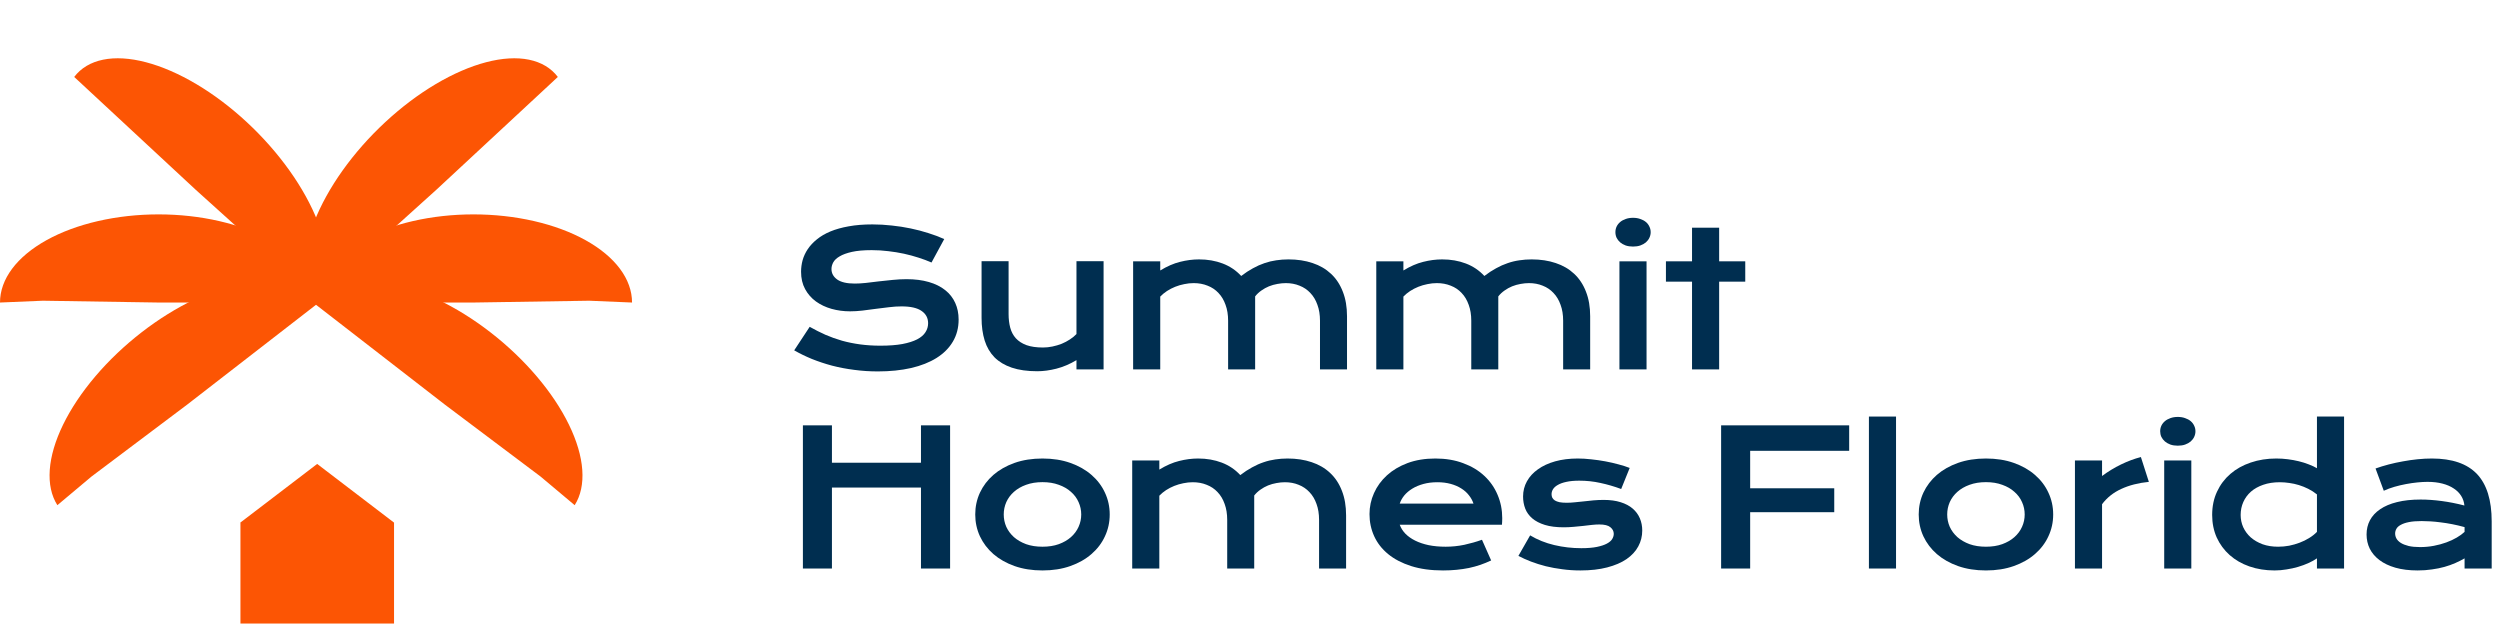
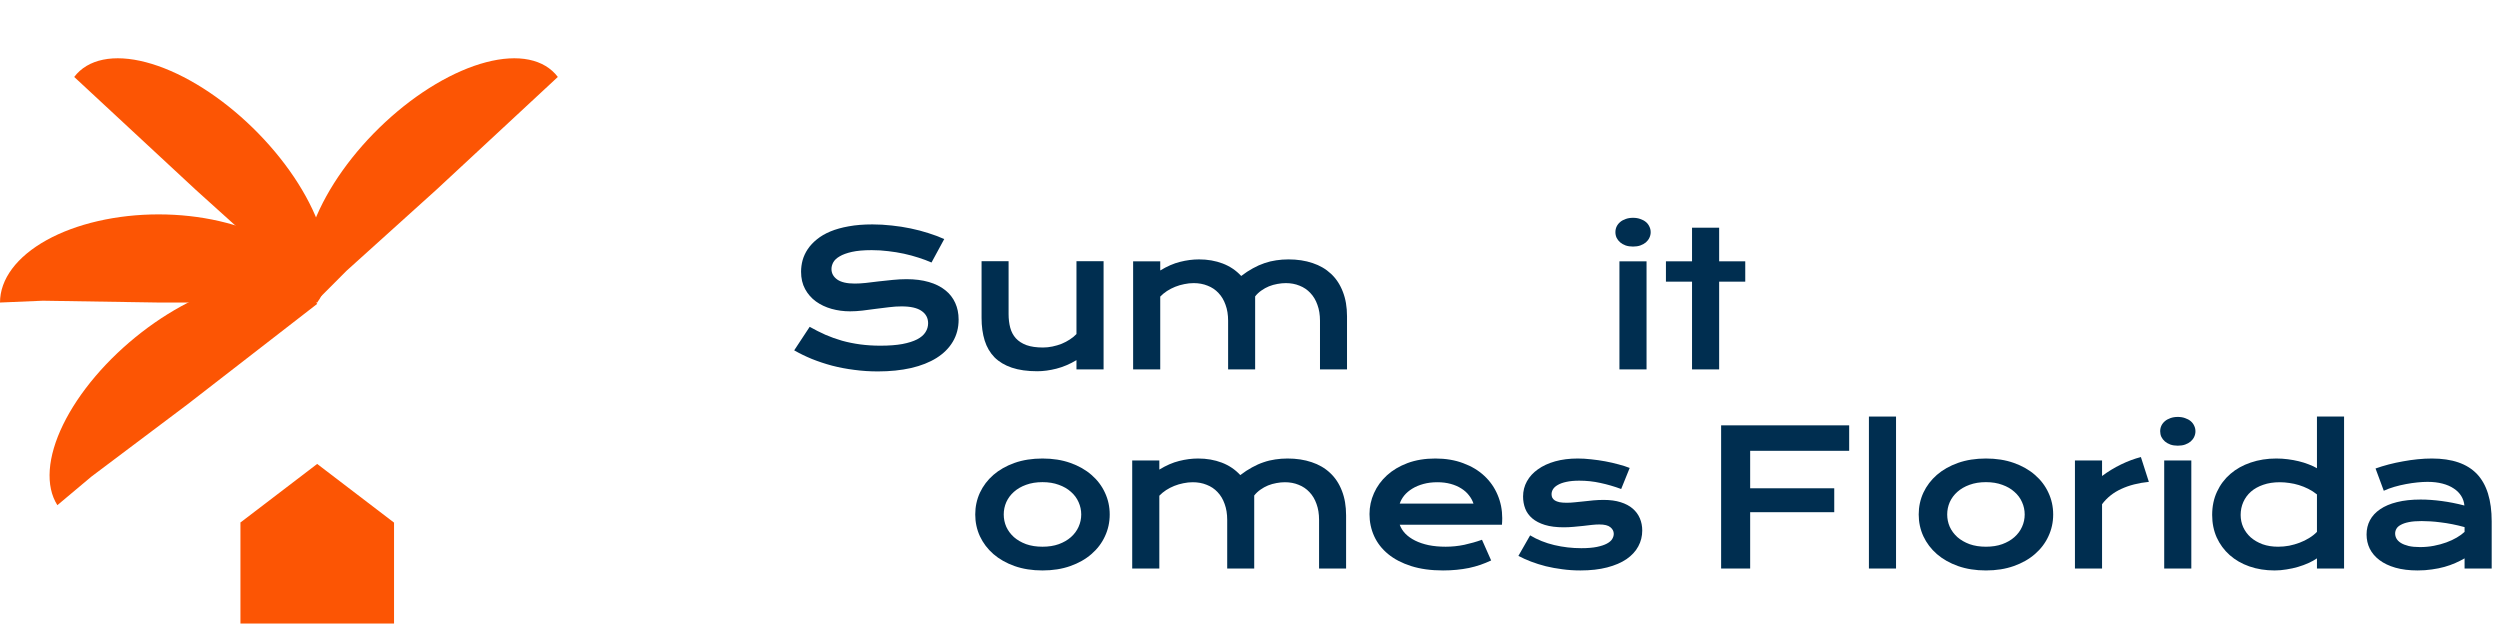
<svg xmlns="http://www.w3.org/2000/svg" width="252" height="63" viewBox="0 0 252 63" fill="none">
  <path d="M81.616 32.943C82.139 33.238 82.668 33.506 83.204 33.746C83.745 33.98 84.305 34.18 84.884 34.346C85.463 34.506 86.069 34.629 86.703 34.715C87.343 34.801 88.023 34.845 88.744 34.845C89.612 34.845 90.35 34.789 90.96 34.678C91.569 34.561 92.064 34.404 92.446 34.208C92.834 34.004 93.114 33.764 93.286 33.487C93.465 33.21 93.554 32.909 93.554 32.582C93.554 32.059 93.336 31.647 92.898 31.345C92.462 31.037 91.787 30.884 90.876 30.884C90.476 30.884 90.055 30.911 89.612 30.967C89.168 31.016 88.719 31.071 88.263 31.133C87.814 31.194 87.368 31.253 86.925 31.308C86.488 31.358 86.075 31.382 85.687 31.382C85.041 31.382 84.419 31.299 83.822 31.133C83.231 30.967 82.705 30.717 82.243 30.385C81.788 30.052 81.425 29.637 81.154 29.138C80.883 28.64 80.748 28.058 80.748 27.393C80.748 26.999 80.8 26.608 80.905 26.221C81.015 25.833 81.188 25.464 81.422 25.113C81.662 24.756 81.969 24.426 82.345 24.125C82.721 23.817 83.173 23.552 83.702 23.331C84.238 23.109 84.853 22.937 85.549 22.814C86.251 22.684 87.048 22.62 87.94 22.62C88.587 22.62 89.236 22.657 89.888 22.731C90.541 22.798 91.175 22.897 91.791 23.026C92.412 23.155 93.009 23.312 93.582 23.497C94.154 23.675 94.687 23.875 95.179 24.097L93.896 26.461C93.49 26.282 93.052 26.119 92.585 25.971C92.117 25.818 91.627 25.685 91.117 25.574C90.606 25.464 90.076 25.378 89.528 25.316C88.987 25.248 88.433 25.214 87.867 25.214C87.06 25.214 86.395 25.273 85.872 25.39C85.355 25.507 84.943 25.657 84.635 25.842C84.327 26.021 84.112 26.224 83.989 26.452C83.872 26.673 83.813 26.895 83.813 27.116C83.813 27.547 84.007 27.901 84.395 28.178C84.783 28.449 85.374 28.584 86.168 28.584C86.488 28.584 86.854 28.563 87.266 28.52C87.685 28.471 88.122 28.418 88.577 28.363C89.039 28.308 89.507 28.258 89.981 28.215C90.461 28.166 90.926 28.141 91.375 28.141C92.225 28.141 92.975 28.237 93.628 28.427C94.287 28.618 94.838 28.892 95.281 29.249C95.724 29.6 96.059 30.028 96.287 30.533C96.515 31.031 96.629 31.591 96.629 32.213C96.629 33.044 96.435 33.786 96.047 34.438C95.665 35.085 95.118 35.632 94.404 36.082C93.696 36.525 92.84 36.864 91.837 37.097C90.833 37.325 89.716 37.439 88.485 37.439C87.673 37.439 86.879 37.387 86.103 37.282C85.327 37.184 84.582 37.042 83.868 36.857C83.161 36.667 82.484 36.442 81.837 36.183C81.197 35.919 80.603 35.629 80.055 35.315L81.616 32.943Z" fill="#002E50" />
  <path d="M98.942 26.331H101.666V31.65C101.666 32.155 101.721 32.616 101.832 33.035C101.943 33.447 102.131 33.801 102.395 34.097C102.666 34.392 103.023 34.623 103.466 34.789C103.916 34.949 104.473 35.029 105.138 35.029C105.452 35.029 105.769 34.995 106.089 34.928C106.415 34.86 106.726 34.768 107.021 34.651C107.317 34.528 107.591 34.383 107.843 34.217C108.102 34.05 108.323 33.869 108.508 33.672V26.331H111.241V37.236H108.508V36.303C107.837 36.703 107.163 36.99 106.486 37.162C105.809 37.334 105.165 37.421 104.556 37.421C103.559 37.421 102.703 37.301 101.989 37.06C101.281 36.821 100.7 36.473 100.244 36.017C99.795 35.556 99.465 34.992 99.256 34.328C99.047 33.657 98.942 32.893 98.942 32.038V26.331Z" fill="#002E50" />
  <path d="M114.219 26.341H116.952V27.264C117.635 26.846 118.3 26.556 118.946 26.396C119.599 26.23 120.236 26.147 120.858 26.147C121.726 26.147 122.523 26.285 123.249 26.562C123.975 26.839 124.597 27.258 125.114 27.818C125.514 27.51 125.908 27.252 126.296 27.043C126.684 26.827 127.072 26.655 127.459 26.525C127.847 26.39 128.241 26.295 128.641 26.239C129.041 26.178 129.454 26.147 129.879 26.147C130.771 26.147 131.581 26.27 132.307 26.516C133.033 26.756 133.652 27.116 134.163 27.596C134.68 28.077 135.077 28.677 135.354 29.397C135.637 30.111 135.779 30.939 135.779 31.881V37.236H133.055V32.324C133.055 31.727 132.969 31.194 132.796 30.727C132.63 30.253 132.393 29.855 132.085 29.535C131.784 29.209 131.421 28.963 130.996 28.797C130.577 28.625 130.116 28.538 129.611 28.538C129.334 28.538 129.051 28.566 128.761 28.621C128.472 28.671 128.189 28.751 127.912 28.861C127.641 28.972 127.386 29.114 127.146 29.286C126.905 29.452 126.696 29.649 126.518 29.877V37.236H123.794V32.324C123.794 31.727 123.708 31.194 123.535 30.727C123.369 30.253 123.132 29.855 122.824 29.535C122.523 29.209 122.157 28.963 121.726 28.797C121.301 28.625 120.833 28.538 120.322 28.538C120.008 28.538 119.691 28.572 119.371 28.64C119.057 28.701 118.753 28.791 118.457 28.908C118.168 29.025 117.894 29.166 117.635 29.332C117.383 29.498 117.155 29.686 116.952 29.896V37.236H114.219V26.341Z" fill="#002E50" />
-   <path d="M138.729 26.341H141.462V27.264C142.145 26.846 142.81 26.556 143.457 26.396C144.109 26.23 144.746 26.147 145.368 26.147C146.236 26.147 147.033 26.285 147.759 26.562C148.486 26.839 149.107 27.258 149.624 27.818C150.024 27.51 150.418 27.252 150.806 27.043C151.194 26.827 151.582 26.655 151.97 26.525C152.357 26.39 152.751 26.295 153.151 26.239C153.551 26.178 153.964 26.147 154.389 26.147C155.281 26.147 156.091 26.27 156.817 26.516C157.543 26.756 158.162 27.116 158.673 27.596C159.19 28.077 159.587 28.677 159.864 29.397C160.147 30.111 160.289 30.939 160.289 31.881V37.236H157.565V32.324C157.565 31.727 157.479 31.194 157.306 30.727C157.14 30.253 156.903 29.855 156.595 29.535C156.294 29.209 155.931 28.963 155.506 28.797C155.087 28.625 154.626 28.538 154.121 28.538C153.844 28.538 153.561 28.566 153.271 28.621C152.982 28.671 152.699 28.751 152.422 28.861C152.151 28.972 151.896 29.114 151.656 29.286C151.416 29.452 151.206 29.649 151.028 29.877V37.236H148.304V32.324C148.304 31.727 148.218 31.194 148.045 30.727C147.879 30.253 147.642 29.855 147.334 29.535C147.033 29.209 146.667 28.963 146.236 28.797C145.811 28.625 145.343 28.538 144.832 28.538C144.518 28.538 144.201 28.572 143.881 28.64C143.567 28.701 143.263 28.791 142.967 28.908C142.678 29.025 142.404 29.166 142.145 29.332C141.893 29.498 141.665 29.686 141.462 29.896V37.236H138.729V26.341Z" fill="#002E50" />
  <path d="M164.606 24.854C164.335 24.854 164.089 24.817 163.867 24.743C163.652 24.663 163.467 24.559 163.313 24.43C163.159 24.294 163.039 24.14 162.953 23.968C162.873 23.789 162.833 23.602 162.833 23.405C162.833 23.201 162.873 23.014 162.953 22.841C163.039 22.663 163.159 22.509 163.313 22.38C163.467 22.25 163.652 22.149 163.867 22.075C164.089 21.995 164.335 21.955 164.606 21.955C164.883 21.955 165.129 21.995 165.344 22.075C165.566 22.149 165.754 22.25 165.908 22.38C166.061 22.509 166.178 22.663 166.258 22.841C166.345 23.014 166.388 23.201 166.388 23.405C166.388 23.602 166.345 23.789 166.258 23.968C166.178 24.14 166.061 24.294 165.908 24.43C165.754 24.559 165.566 24.663 165.344 24.743C165.129 24.817 164.883 24.854 164.606 24.854ZM163.239 26.341H165.972V37.236H163.239V26.341Z" fill="#002E50" />
  <path d="M170.557 28.391H167.926V26.341H170.557V22.952H173.29V26.341H175.922V28.391H173.29V37.236H170.557V28.391Z" fill="#002E50" />
-   <path d="M80.932 42.875H83.859V46.643H92.834V42.875H95.77V57.307H92.834V49.145H83.859V57.307H80.932V42.875Z" fill="#002E50" />
  <path d="M98.305 51.859C98.305 51.078 98.462 50.345 98.776 49.662C99.096 48.979 99.549 48.382 100.133 47.871C100.724 47.36 101.435 46.956 102.266 46.661C103.103 46.366 104.042 46.218 105.082 46.218C106.123 46.218 107.058 46.366 107.889 46.661C108.726 46.956 109.437 47.36 110.022 47.871C110.613 48.382 111.065 48.979 111.379 49.662C111.699 50.345 111.859 51.078 111.859 51.859C111.859 52.641 111.699 53.374 111.379 54.057C111.065 54.74 110.613 55.337 110.022 55.848C109.437 56.359 108.726 56.762 107.889 57.058C107.058 57.353 106.123 57.501 105.082 57.501C104.042 57.501 103.103 57.353 102.266 57.058C101.435 56.762 100.724 56.359 100.133 55.848C99.549 55.337 99.096 54.74 98.776 54.057C98.462 53.374 98.305 52.641 98.305 51.859ZM101.177 51.859C101.177 52.296 101.263 52.712 101.435 53.106C101.614 53.494 101.869 53.838 102.202 54.14C102.54 54.435 102.949 54.672 103.43 54.851C103.916 55.023 104.467 55.109 105.082 55.109C105.698 55.109 106.246 55.023 106.726 54.851C107.212 54.672 107.621 54.435 107.954 54.14C108.292 53.838 108.548 53.494 108.72 53.106C108.899 52.712 108.988 52.296 108.988 51.859C108.988 51.422 108.899 51.007 108.72 50.613C108.548 50.219 108.292 49.874 107.954 49.579C107.621 49.277 107.212 49.04 106.726 48.868C106.246 48.689 105.698 48.6 105.082 48.6C104.467 48.6 103.916 48.689 103.43 48.868C102.949 49.04 102.54 49.277 102.202 49.579C101.869 49.874 101.614 50.219 101.435 50.613C101.263 51.007 101.177 51.422 101.177 51.859Z" fill="#002E50" />
  <path d="M114.127 46.412H116.86V47.335C117.543 46.916 118.208 46.627 118.854 46.467C119.507 46.301 120.144 46.218 120.765 46.218C121.633 46.218 122.43 46.356 123.157 46.633C123.883 46.91 124.505 47.329 125.022 47.889C125.422 47.581 125.816 47.323 126.204 47.114C126.592 46.898 126.979 46.726 127.367 46.596C127.755 46.461 128.149 46.366 128.549 46.31C128.949 46.249 129.362 46.218 129.786 46.218C130.679 46.218 131.488 46.341 132.215 46.587C132.941 46.827 133.56 47.187 134.07 47.667C134.588 48.148 134.985 48.748 135.262 49.468C135.545 50.182 135.686 51.01 135.686 51.952V57.307H132.962V52.395C132.962 51.798 132.876 51.265 132.704 50.797C132.538 50.324 132.301 49.926 131.993 49.606C131.691 49.28 131.328 49.034 130.903 48.868C130.485 48.695 130.023 48.609 129.518 48.609C129.241 48.609 128.958 48.637 128.669 48.692C128.38 48.742 128.097 48.822 127.82 48.932C127.549 49.043 127.293 49.185 127.053 49.357C126.813 49.523 126.604 49.72 126.425 49.948V57.307H123.702V52.395C123.702 51.798 123.615 51.265 123.443 50.797C123.277 50.324 123.04 49.926 122.732 49.606C122.43 49.28 122.064 49.034 121.633 48.868C121.209 48.695 120.741 48.609 120.23 48.609C119.916 48.609 119.599 48.643 119.279 48.711C118.965 48.772 118.66 48.862 118.365 48.979C118.075 49.096 117.802 49.237 117.543 49.403C117.291 49.569 117.063 49.757 116.86 49.967V57.307H114.127V46.412Z" fill="#002E50" />
  <path d="M138.046 51.822C138.046 51.084 138.197 50.379 138.498 49.708C138.8 49.031 139.234 48.434 139.8 47.917C140.366 47.4 141.059 46.987 141.878 46.679C142.702 46.372 143.638 46.218 144.685 46.218C145.725 46.218 146.66 46.375 147.491 46.689C148.329 46.996 149.036 47.421 149.615 47.963C150.2 48.505 150.646 49.142 150.954 49.874C151.268 50.607 151.425 51.392 151.425 52.229C151.425 52.333 151.422 52.447 151.416 52.57C151.416 52.687 151.409 52.795 151.397 52.893H141.093C141.21 53.22 141.398 53.518 141.656 53.789C141.921 54.06 142.25 54.294 142.644 54.491C143.038 54.688 143.493 54.842 144.011 54.952C144.528 55.057 145.1 55.109 145.728 55.109C146.356 55.109 146.981 55.045 147.602 54.916C148.224 54.78 148.818 54.611 149.384 54.408L150.308 56.494C149.951 56.661 149.587 56.808 149.218 56.938C148.855 57.061 148.473 57.165 148.073 57.252C147.679 57.331 147.264 57.393 146.827 57.436C146.396 57.479 145.94 57.501 145.46 57.501C144.235 57.501 143.161 57.353 142.238 57.058C141.314 56.762 140.542 56.359 139.92 55.848C139.299 55.337 138.831 54.737 138.517 54.048C138.203 53.358 138.046 52.616 138.046 51.822ZM148.526 50.761C148.427 50.459 148.273 50.179 148.064 49.92C147.861 49.656 147.605 49.428 147.298 49.237C146.99 49.04 146.633 48.886 146.226 48.775C145.82 48.665 145.374 48.609 144.888 48.609C144.371 48.609 143.9 48.668 143.475 48.785C143.05 48.902 142.678 49.059 142.358 49.256C142.038 49.453 141.77 49.68 141.554 49.939C141.345 50.197 141.191 50.471 141.093 50.761H148.526Z" fill="#002E50" />
  <path d="M154.237 53.965C154.975 54.408 155.788 54.734 156.674 54.943C157.561 55.153 158.469 55.257 159.398 55.257C160.026 55.257 160.549 55.214 160.968 55.128C161.386 55.042 161.722 54.931 161.974 54.795C162.227 54.66 162.405 54.506 162.51 54.334C162.614 54.161 162.667 53.986 162.667 53.807C162.667 53.549 162.553 53.327 162.325 53.143C162.104 52.958 161.734 52.866 161.217 52.866C160.977 52.866 160.719 52.881 160.442 52.912C160.165 52.943 159.872 52.977 159.564 53.014C159.263 53.044 158.946 53.075 158.613 53.106C158.287 53.137 157.955 53.152 157.616 53.152C156.878 53.152 156.247 53.072 155.723 52.912C155.206 52.752 154.785 52.533 154.458 52.256C154.132 51.979 153.895 51.653 153.747 51.278C153.6 50.896 153.526 50.487 153.526 50.05C153.526 49.496 153.655 48.985 153.914 48.517C154.172 48.049 154.542 47.646 155.022 47.307C155.502 46.963 156.08 46.695 156.757 46.504C157.441 46.313 158.201 46.218 159.038 46.218C159.475 46.218 159.931 46.245 160.405 46.301C160.885 46.35 161.356 46.418 161.817 46.504C162.279 46.59 162.722 46.692 163.147 46.809C163.572 46.92 163.947 47.04 164.273 47.169L163.415 49.292C162.719 49.034 162.023 48.831 161.328 48.683C160.639 48.529 159.928 48.452 159.195 48.452C158.684 48.452 158.25 48.492 157.893 48.572C157.542 48.646 157.256 48.748 157.035 48.877C156.813 49 156.65 49.145 156.545 49.311C156.447 49.471 156.397 49.64 156.397 49.819C156.397 49.948 156.422 50.065 156.471 50.17C156.527 50.274 156.613 50.367 156.73 50.447C156.853 50.52 157.01 50.579 157.201 50.622C157.398 50.659 157.638 50.678 157.921 50.678C158.179 50.678 158.453 50.662 158.743 50.631C159.032 50.6 159.334 50.57 159.647 50.539C159.961 50.502 160.285 50.468 160.617 50.437C160.956 50.407 161.3 50.391 161.651 50.391C162.304 50.391 162.873 50.468 163.359 50.622C163.852 50.776 164.258 50.991 164.578 51.268C164.898 51.545 165.138 51.872 165.298 52.247C165.458 52.623 165.538 53.032 165.538 53.475C165.538 54.048 165.406 54.58 165.141 55.072C164.877 55.565 164.483 55.993 163.959 56.356C163.436 56.713 162.784 56.993 162.002 57.196C161.226 57.399 160.328 57.501 159.306 57.501C158.678 57.501 158.072 57.461 157.487 57.381C156.902 57.307 156.345 57.205 155.816 57.076C155.286 56.941 154.788 56.784 154.32 56.605C153.858 56.427 153.437 56.236 153.055 56.033L154.237 53.965Z" fill="#002E50" />
  <path d="M173.489 42.875H186.397V45.442H176.416V49.219H184.892V51.629H176.416V57.307H173.489V42.875Z" fill="#002E50" />
  <path d="M188.387 41.989H191.12V57.307H188.387V41.989Z" fill="#002E50" />
  <path d="M193.406 51.859C193.406 51.078 193.563 50.345 193.877 49.662C194.197 48.979 194.65 48.382 195.234 47.871C195.825 47.36 196.536 46.956 197.367 46.661C198.204 46.366 199.143 46.218 200.183 46.218C201.224 46.218 202.159 46.366 202.99 46.661C203.827 46.956 204.538 47.36 205.123 47.871C205.714 48.382 206.167 48.979 206.48 49.662C206.801 50.345 206.961 51.078 206.961 51.859C206.961 52.641 206.801 53.374 206.48 54.057C206.167 54.74 205.714 55.337 205.123 55.848C204.538 56.359 203.827 56.762 202.99 57.058C202.159 57.353 201.224 57.501 200.183 57.501C199.143 57.501 198.204 57.353 197.367 57.058C196.536 56.762 195.825 56.359 195.234 55.848C194.65 55.337 194.197 54.74 193.877 54.057C193.563 53.374 193.406 52.641 193.406 51.859ZM196.278 51.859C196.278 52.296 196.364 52.712 196.536 53.106C196.715 53.494 196.97 53.838 197.303 54.14C197.641 54.435 198.051 54.672 198.531 54.851C199.017 55.023 199.568 55.109 200.183 55.109C200.799 55.109 201.347 55.023 201.827 54.851C202.313 54.672 202.723 54.435 203.055 54.14C203.393 53.838 203.649 53.494 203.821 53.106C204 52.712 204.089 52.296 204.089 51.859C204.089 51.422 204 51.007 203.821 50.613C203.649 50.219 203.393 49.874 203.055 49.579C202.723 49.277 202.313 49.04 201.827 48.868C201.347 48.689 200.799 48.6 200.183 48.6C199.568 48.6 199.017 48.689 198.531 48.868C198.051 49.04 197.641 49.277 197.303 49.579C196.97 49.874 196.715 50.219 196.536 50.613C196.364 51.007 196.278 51.422 196.278 51.859Z" fill="#002E50" />
  <path d="M209.154 46.412H211.887V47.981C212.49 47.532 213.127 47.144 213.798 46.818C214.469 46.492 215.137 46.242 215.802 46.07L216.605 48.572C215.553 48.677 214.626 48.914 213.826 49.283C213.032 49.646 212.386 50.16 211.887 50.825V57.307H209.154V46.412Z" fill="#002E50" />
  <path d="M219.519 44.925C219.248 44.925 219.002 44.888 218.78 44.814C218.565 44.734 218.38 44.63 218.226 44.501C218.072 44.365 217.952 44.211 217.866 44.039C217.786 43.86 217.746 43.673 217.746 43.476C217.746 43.273 217.786 43.085 217.866 42.912C217.952 42.734 218.072 42.58 218.226 42.451C218.38 42.321 218.565 42.22 218.78 42.146C219.002 42.066 219.248 42.026 219.519 42.026C219.796 42.026 220.042 42.066 220.257 42.146C220.479 42.22 220.667 42.321 220.821 42.451C220.975 42.58 221.092 42.734 221.172 42.912C221.258 43.085 221.301 43.273 221.301 43.476C221.301 43.673 221.258 43.86 221.172 44.039C221.092 44.211 220.975 44.365 220.821 44.501C220.667 44.63 220.479 44.734 220.257 44.814C220.042 44.888 219.796 44.925 219.519 44.925ZM218.152 46.412H220.885V57.307H218.152V46.412Z" fill="#002E50" />
  <path d="M222.986 51.906C222.986 51.038 223.15 50.256 223.476 49.56C223.802 48.858 224.251 48.261 224.824 47.769C225.402 47.27 226.086 46.889 226.874 46.624C227.668 46.353 228.526 46.218 229.45 46.218C229.844 46.218 230.231 46.242 230.613 46.292C231.001 46.341 231.37 46.409 231.721 46.495C232.078 46.581 232.41 46.686 232.718 46.809C233.032 46.926 233.309 47.055 233.549 47.197V41.989H236.282V57.307H233.549V56.282C233.309 56.448 233.026 56.605 232.7 56.753C232.374 56.901 232.023 57.03 231.647 57.141C231.272 57.252 230.881 57.338 230.475 57.399C230.074 57.467 229.677 57.501 229.283 57.501C228.36 57.501 227.511 57.365 226.735 57.094C225.966 56.824 225.304 56.442 224.75 55.95C224.196 55.457 223.762 54.869 223.448 54.186C223.14 53.497 222.986 52.736 222.986 51.906ZM225.858 51.906C225.858 52.343 225.944 52.755 226.116 53.143C226.295 53.531 226.547 53.872 226.874 54.168C227.206 54.457 227.603 54.688 228.065 54.86C228.533 55.026 229.056 55.109 229.634 55.109C230.004 55.109 230.373 55.076 230.742 55.008C231.112 54.934 231.466 54.832 231.804 54.703C232.149 54.574 232.469 54.417 232.764 54.232C233.066 54.048 233.328 53.841 233.549 53.614V49.837C233.272 49.616 232.98 49.428 232.672 49.274C232.364 49.12 232.05 48.994 231.73 48.895C231.41 48.797 231.087 48.726 230.761 48.683C230.435 48.634 230.118 48.609 229.81 48.609C229.182 48.609 228.622 48.695 228.129 48.868C227.643 49.034 227.231 49.265 226.892 49.56C226.56 49.856 226.304 50.203 226.126 50.604C225.947 51.004 225.858 51.438 225.858 51.906Z" fill="#002E50" />
  <path d="M238.55 53.872C238.55 53.349 238.663 52.872 238.891 52.441C239.119 52.01 239.461 51.641 239.916 51.333C240.372 51.019 240.938 50.779 241.615 50.613C242.298 50.441 243.092 50.354 243.997 50.354C244.668 50.354 245.373 50.404 246.112 50.502C246.856 50.6 247.623 50.751 248.411 50.955C248.38 50.61 248.275 50.293 248.097 50.003C247.918 49.708 247.669 49.456 247.349 49.246C247.035 49.031 246.653 48.865 246.204 48.748C245.761 48.631 245.256 48.572 244.69 48.572C244.382 48.572 244.043 48.591 243.674 48.628C243.305 48.665 242.923 48.72 242.529 48.794C242.135 48.868 241.744 48.96 241.356 49.071C240.975 49.182 240.618 49.314 240.285 49.468L239.454 47.224C239.867 47.077 240.307 46.941 240.775 46.818C241.249 46.695 241.732 46.59 242.224 46.504C242.717 46.412 243.209 46.341 243.702 46.292C244.194 46.242 244.671 46.218 245.133 46.218C247.17 46.218 248.685 46.738 249.676 47.778C250.667 48.819 251.162 50.413 251.162 52.561V57.307H248.429V56.282C248.146 56.448 247.835 56.605 247.496 56.753C247.164 56.901 246.801 57.03 246.407 57.141C246.013 57.252 245.588 57.338 245.133 57.399C244.683 57.467 244.206 57.501 243.702 57.501C242.852 57.501 242.104 57.408 241.458 57.224C240.818 57.039 240.282 56.784 239.851 56.457C239.421 56.131 239.094 55.75 238.873 55.312C238.657 54.869 238.55 54.389 238.55 53.872ZM241.43 53.78C241.43 53.958 241.476 54.131 241.569 54.297C241.661 54.457 241.809 54.602 242.012 54.731C242.215 54.854 242.474 54.956 242.788 55.035C243.108 55.109 243.492 55.146 243.942 55.146C244.422 55.146 244.887 55.103 245.336 55.017C245.785 54.931 246.204 54.817 246.592 54.675C246.979 54.534 247.33 54.371 247.644 54.186C247.958 54.001 248.22 53.811 248.429 53.614V53.133C248.01 53.017 247.595 52.918 247.183 52.838C246.776 52.758 246.385 52.697 246.01 52.653C245.641 52.604 245.29 52.57 244.957 52.552C244.631 52.533 244.345 52.524 244.099 52.524C243.588 52.524 243.163 52.558 242.825 52.626C242.486 52.693 242.212 52.786 242.003 52.903C241.793 53.014 241.646 53.146 241.56 53.3C241.473 53.454 241.43 53.614 241.43 53.78Z" fill="#002E50" />
  <path d="M31.971 30.632C31.366 29.676 30.428 28.992 29.211 28.619C27.994 28.246 26.522 28.191 24.879 28.457C23.235 28.724 21.452 29.306 19.632 30.171C17.812 31.036 15.99 32.167 14.271 33.499C12.551 34.832 10.967 36.339 9.61 37.936C8.253 39.532 7.149 41.187 6.36 42.805C5.572 44.423 5.115 45.972 5.016 47.365C4.917 48.758 5.177 49.967 5.782 50.922L9.226 48.032L18.876 40.777L31.971 30.632Z" fill="#FC5504" />
-   <path d="M31.739 30.632C32.344 29.676 33.282 28.992 34.499 28.619C35.715 28.246 37.188 28.191 38.831 28.457C40.475 28.724 42.258 29.306 44.078 30.171C45.898 31.036 47.72 32.167 49.439 33.499C51.159 34.832 52.742 36.339 54.1 37.936C55.457 39.532 56.561 41.187 57.349 42.805C58.138 44.423 58.595 45.972 58.694 47.365C58.793 48.758 58.533 49.967 57.928 50.922L54.484 48.032L44.834 40.777L31.739 30.632Z" fill="#FC5504" />
  <path d="M31.971 30.495C31.971 29.328 31.557 28.173 30.754 27.095C29.95 26.017 28.773 25.038 27.289 24.213C25.804 23.388 24.042 22.733 22.103 22.287C20.163 21.84 18.084 21.61 15.985 21.61C13.886 21.61 11.807 21.84 9.868 22.287C7.929 22.733 6.166 23.388 4.682 24.213C3.198 25.038 2.02 26.017 1.217 27.095C0.413 28.173 -1.83519e-07 29.328 0 30.495L4.32 30.313L15.985 30.495H31.971Z" fill="#FC5504" />
-   <path d="M31.739 30.495C31.739 29.328 32.153 28.173 32.956 27.095C33.76 26.017 34.937 25.038 36.421 24.213C37.906 23.388 39.668 22.733 41.607 22.287C43.547 21.84 45.626 21.61 47.725 21.61C49.824 21.61 51.903 21.84 53.842 22.287C55.781 22.733 57.544 23.388 59.028 24.213C60.512 25.038 61.69 26.017 62.493 27.095C63.297 28.173 63.71 29.328 63.71 30.495L59.39 30.313L47.725 30.495H31.739Z" fill="#FC5504" />
  <path d="M7.48 7.756C8.157 6.863 9.145 6.272 10.387 6.017C11.629 5.763 13.1 5.85 14.716 6.274C16.332 6.698 18.062 7.45 19.807 8.487C21.552 9.524 23.278 10.827 24.886 12.32C26.494 13.813 27.953 15.467 29.18 17.189C30.406 18.91 31.376 20.665 32.033 22.353C32.691 24.04 33.024 25.628 33.014 27.025C33.003 28.422 32.648 29.601 31.971 30.495L28.767 27.283L19.725 19.126L7.48 7.756Z" fill="#FC5504" />
  <path d="M56.23 7.756C55.553 6.863 54.565 6.272 53.323 6.017C52.081 5.763 50.611 5.85 48.994 6.274C47.378 6.698 45.648 7.45 43.903 8.487C42.157 9.524 40.432 10.827 38.824 12.32C37.215 13.813 35.757 15.467 34.53 17.189C33.304 18.91 32.334 20.665 31.676 22.353C31.019 24.04 30.686 25.628 30.696 27.025C30.707 28.422 31.062 29.601 31.739 30.495L34.943 27.283L43.985 19.126L56.23 7.756Z" fill="#FC5504" />
  <path fill-rule="evenodd" clip-rule="evenodd" d="M39.718 52.679L31.971 46.764L24.205 52.693H24.237V62.854H39.719V52.693H39.736L39.719 52.68V52.679H39.718Z" fill="#FC5504" />
</svg>